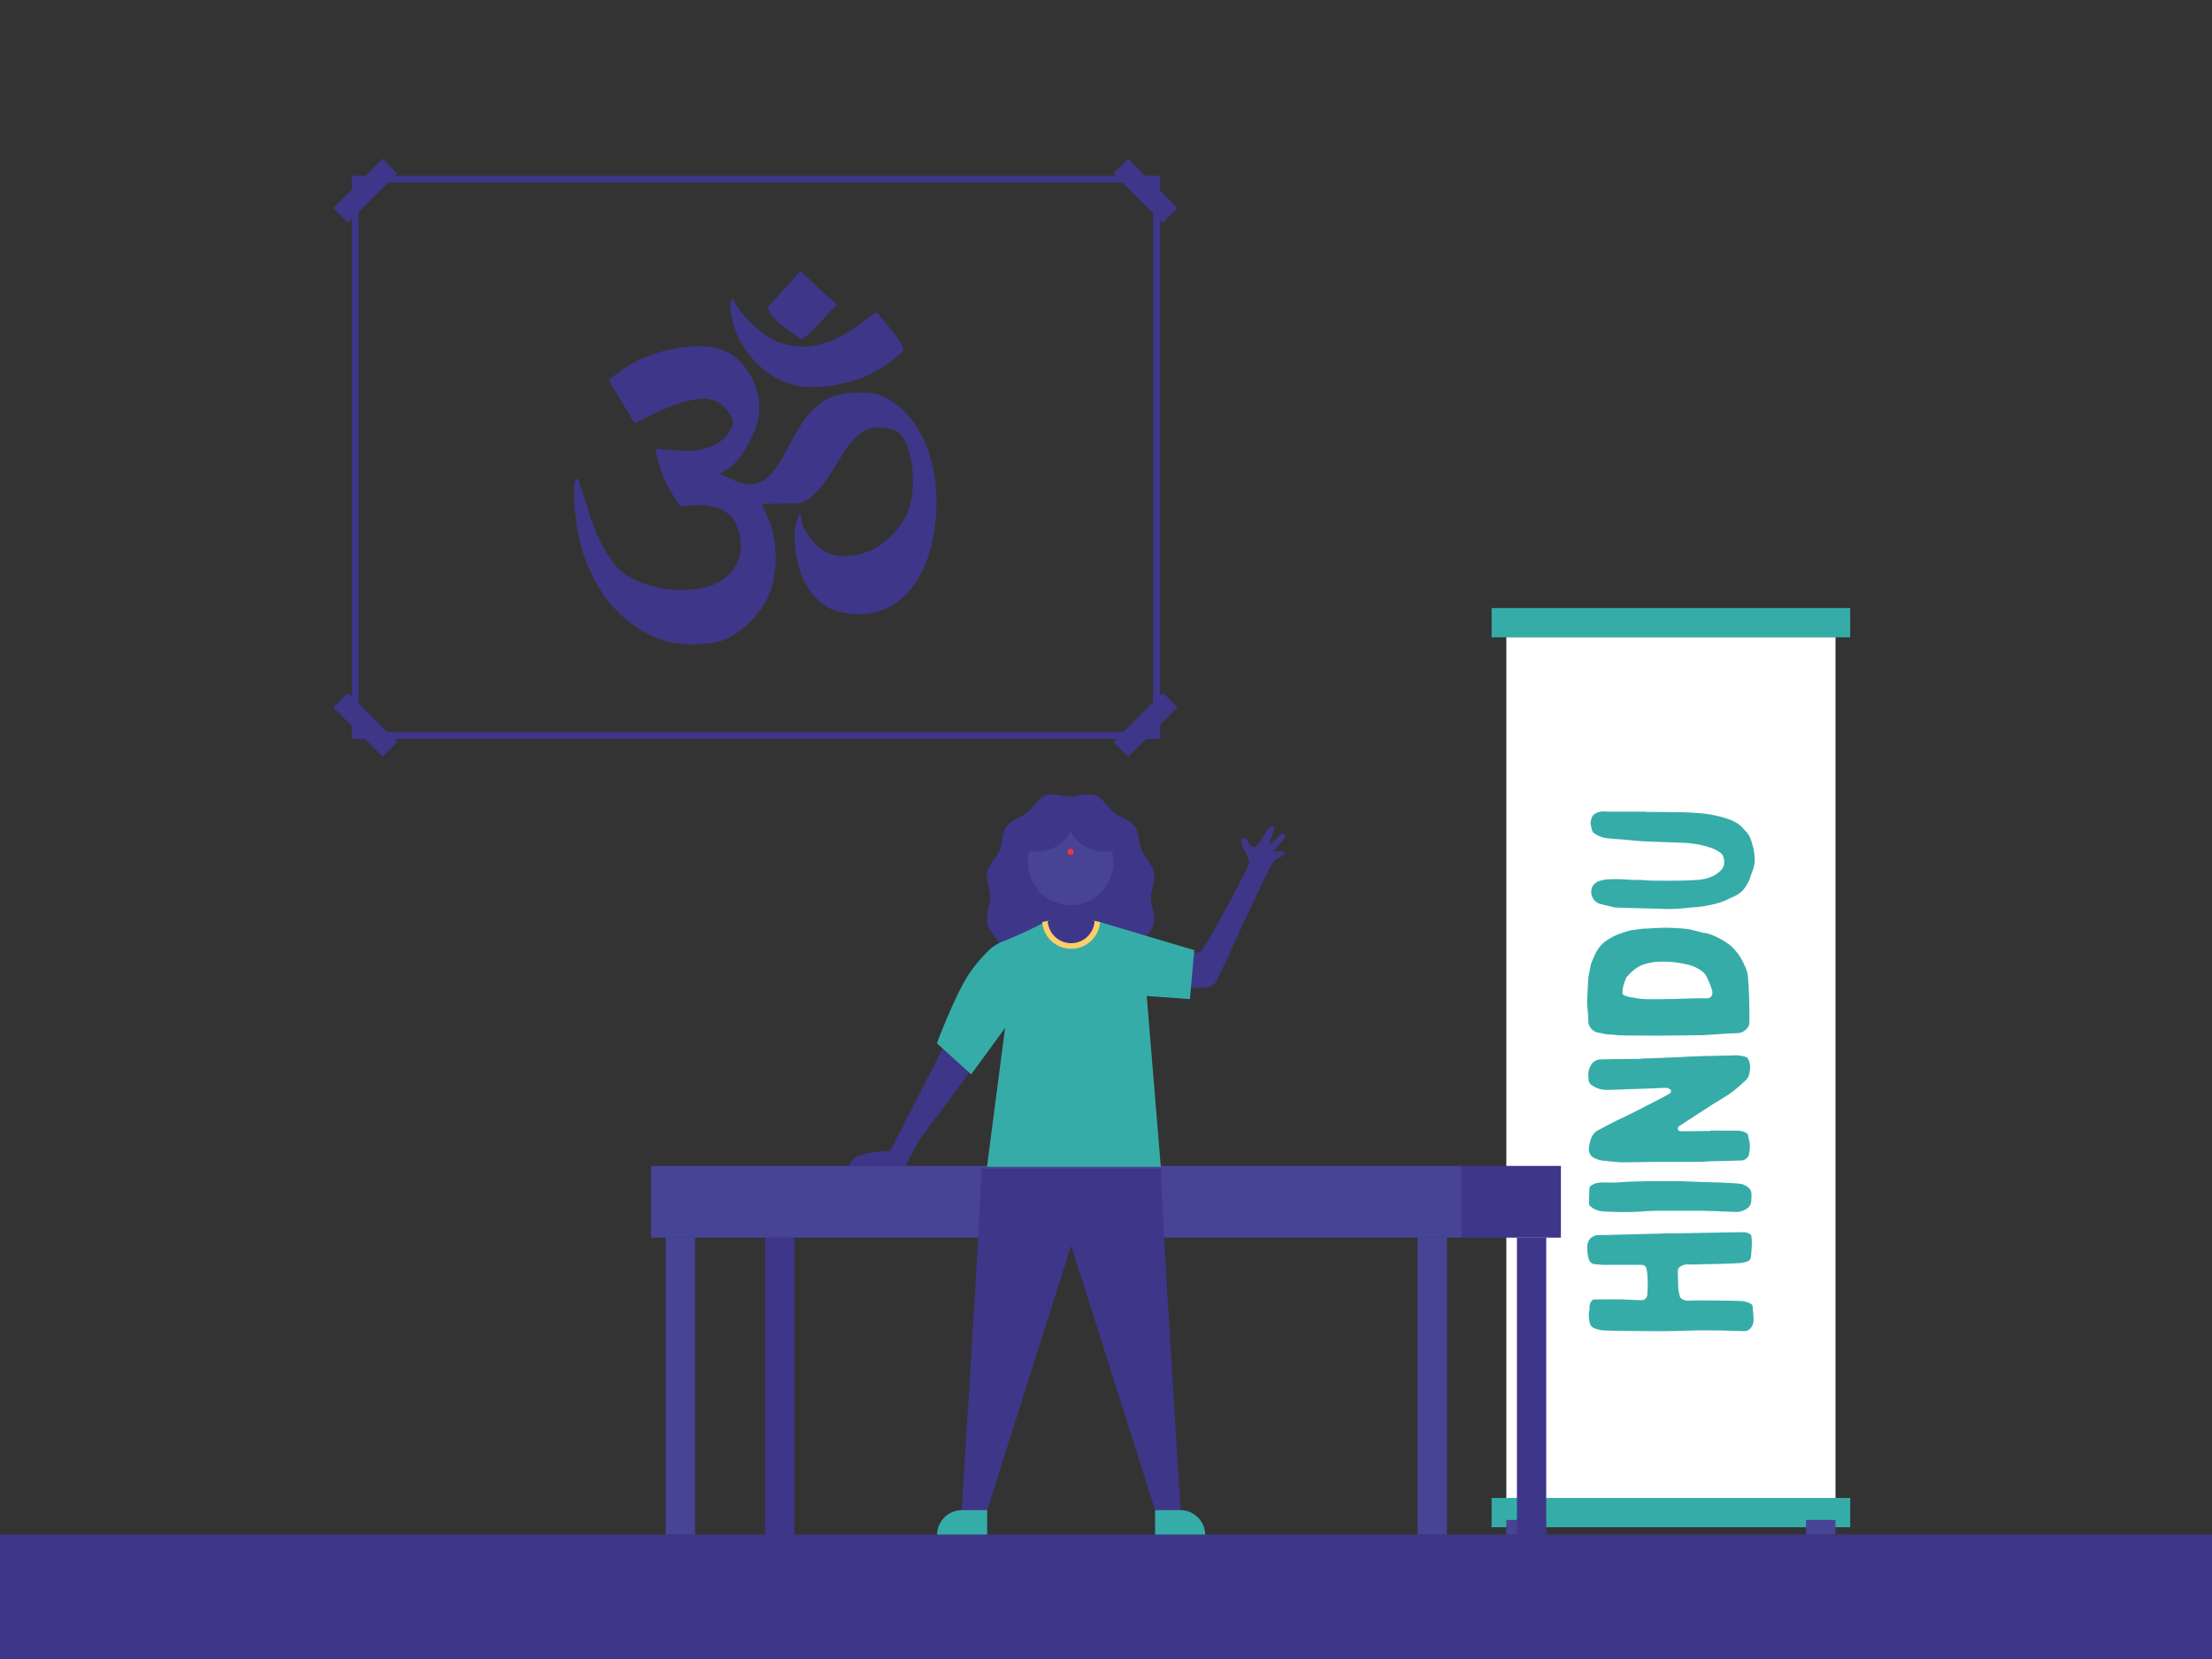
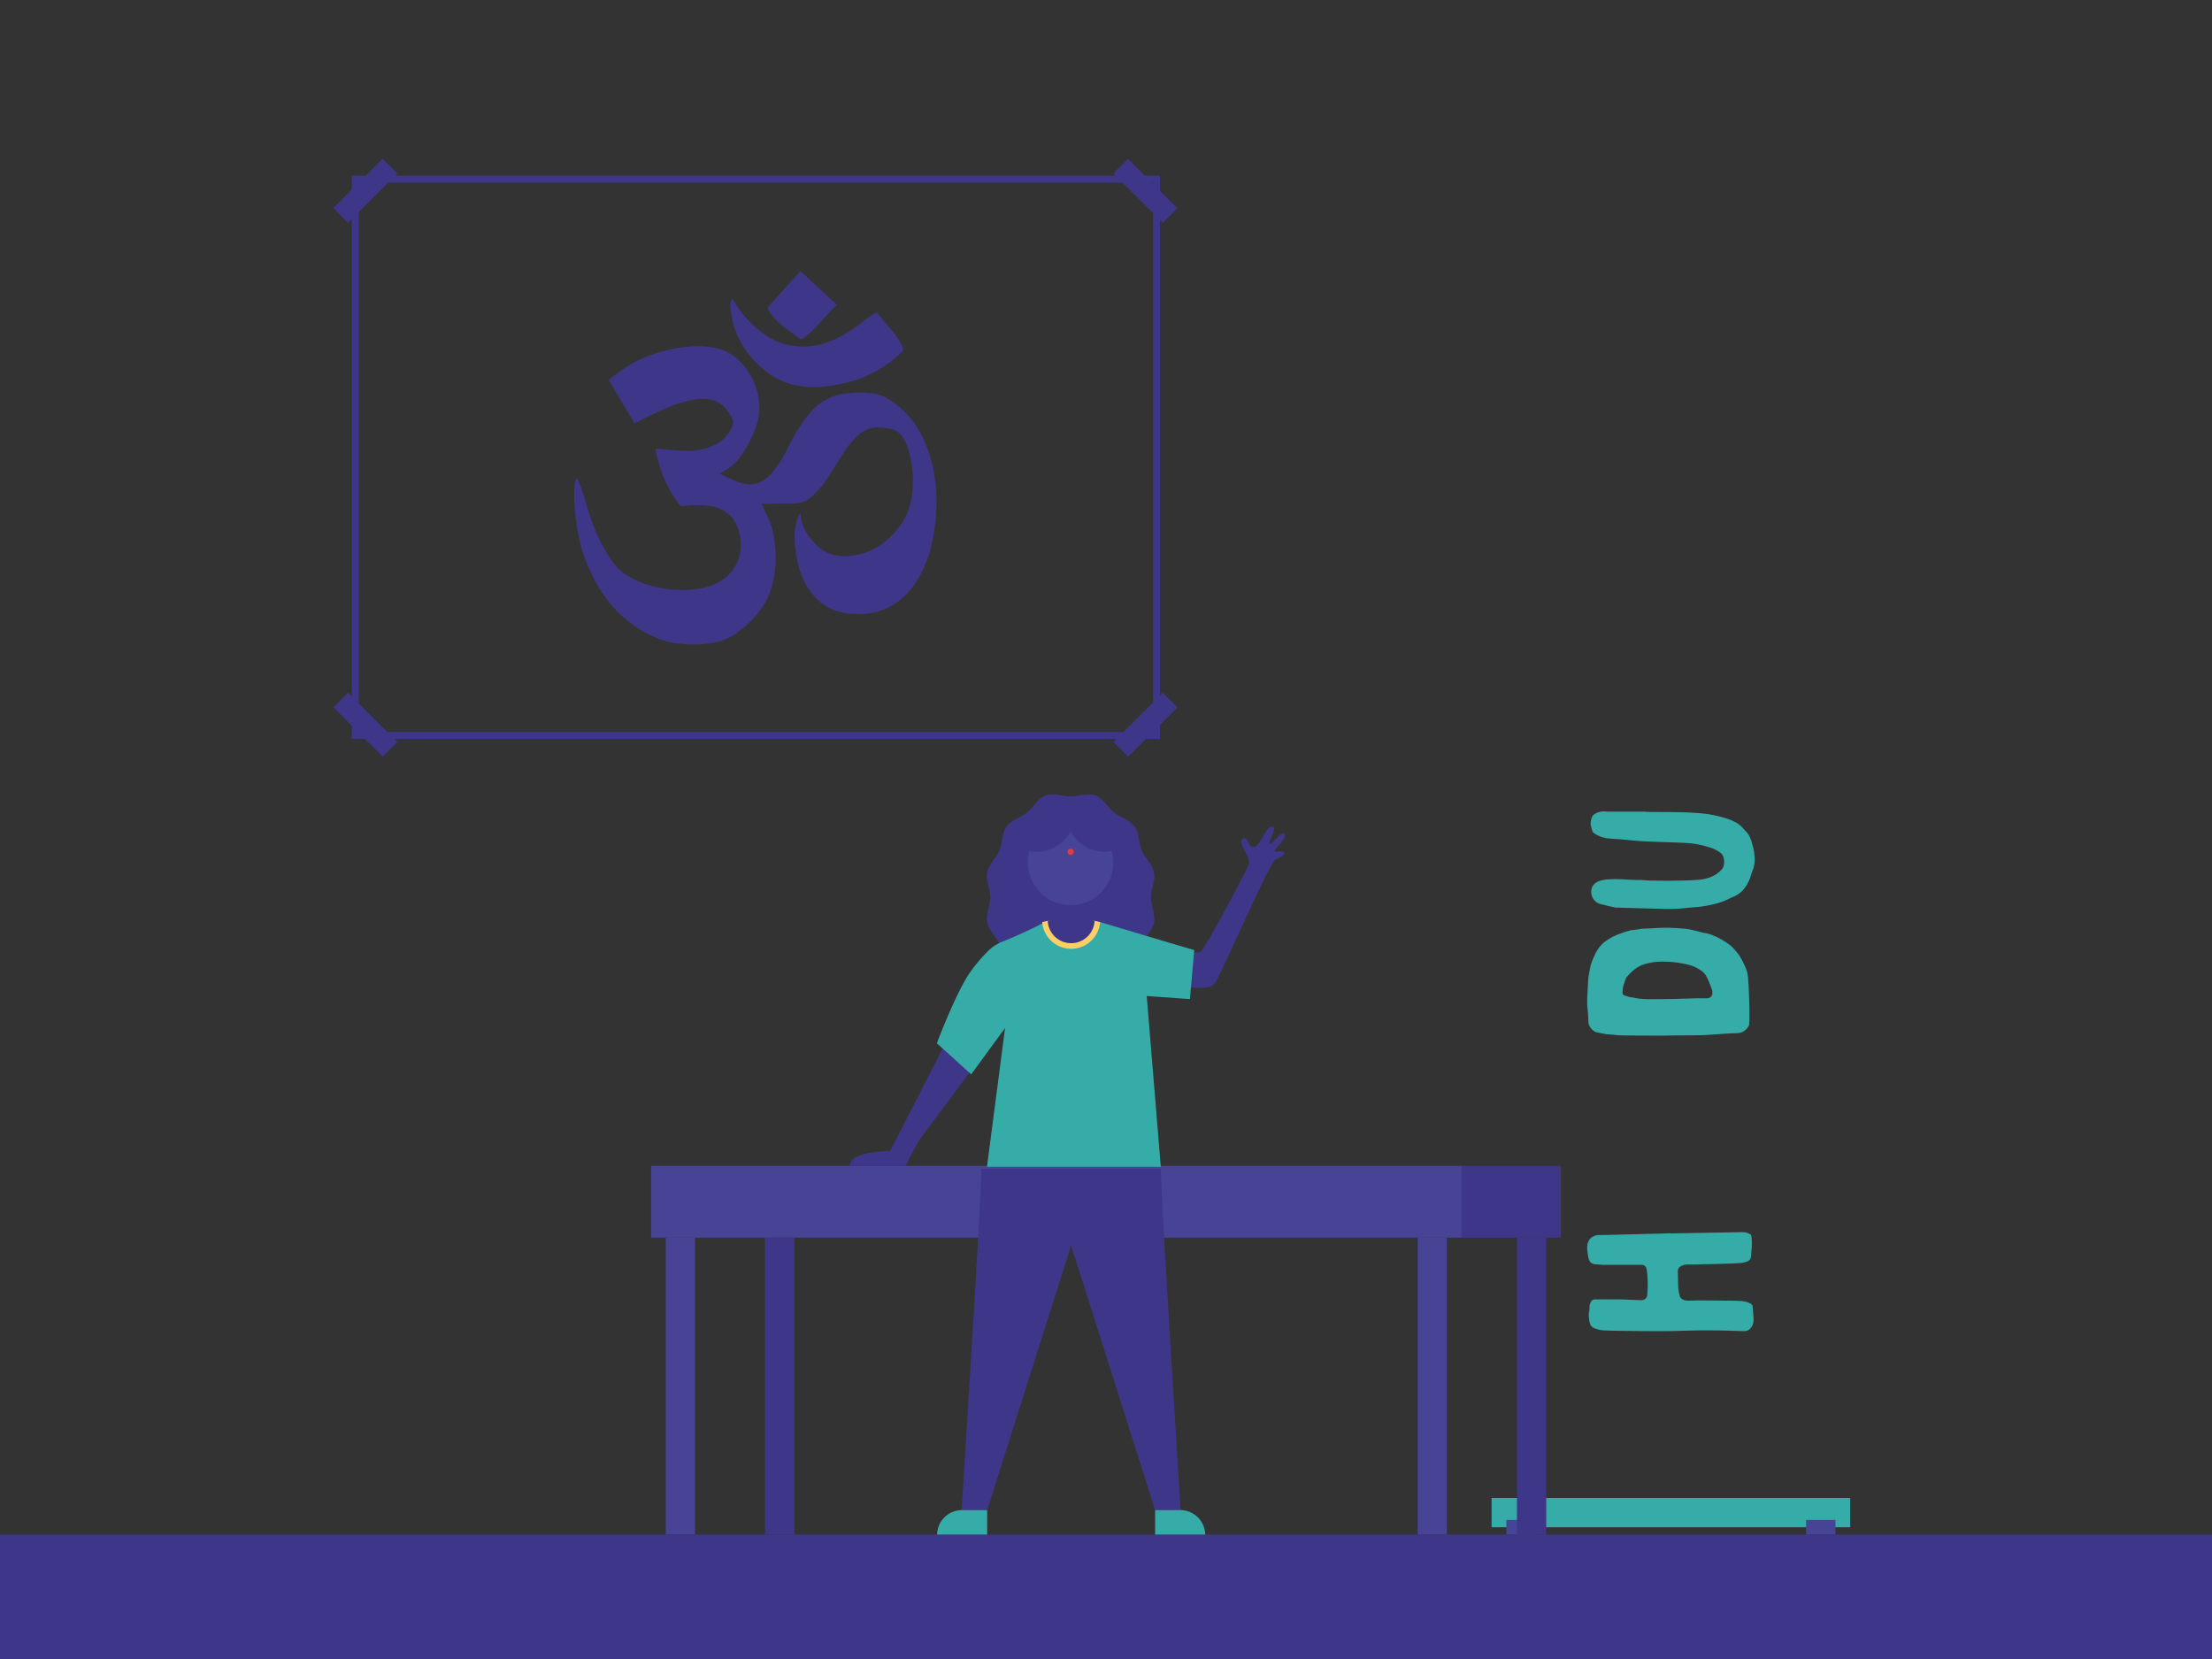
<svg xmlns="http://www.w3.org/2000/svg" width="1600" height="1200" viewBox="0 0 1600 1200">
  <rect x="0" y="0" width="1600" height="1200" fill="#333333" stroke="none" />
  <rect x="1078.93" y="1083.51" width="259.38" height="21.19" fill="#36aca9" />
-   <rect x="1078.93" y="439.81" width="259.38" height="21.19" fill="#36aca9" />
-   <rect x="1089.57" y="461" width="238.1" height="622.51" fill="#fff" />
  <rect x="1089.57" y="1099.4" width="21.28" height="10.6" fill="#474395" />
  <rect x="1306.38" y="1099.4" width="21.28" height="10.6" fill="#474395" />
  <path d="M1232.16,891.74l28.8-.49a9.31,9.31,0,0,1,4.6,1.31,2.06,2.06,0,0,1,1.32,2.14c.66,4.77,0,9.55-.33,14.32a4.21,4.21,0,0,1-3.29,3.62,17.34,17.34,0,0,1-5.1,1c-8.89.5-17.94.66-26.82.83-3.29.16-6.75.16-10,.16a9.65,9.65,0,0,0-5.27,1.15,3.92,3.92,0,0,0-2.46,3.79c.16,4.11.16,8.06.32,12.18a37.52,37.52,0,0,0,1.16,5.92c0,.49.49,1,.82,1.32a6.78,6.78,0,0,0,4.61,1.81c3.12,0,6.41-.17,9.54-.17,6.75,0,13.49.17,20.24.17,3.29,0,6.58.16,9.71.32a17.74,17.74,0,0,1,5.92,1.65,2.89,2.89,0,0,1,1.81,2.3c.17,3.13.66,6.26.66,9.38a9,9,0,0,1-2,6.09,5.88,5.88,0,0,1-4.78,2.31c-6.91-.17-13.82-.5-20.89-.5-7.08-.16-14.32,0-21.56.17-5.1.16-10.37.33-15.47.33-8.88,0-17.93,0-27-.17-5.27,0-10.53-.16-15.8-.33a21.13,21.13,0,0,1-7.73-1.64,5.41,5.41,0,0,1-3.3-4,28.56,28.56,0,0,1-.65-6.42v-.66a11.68,11.68,0,0,0,.49-4.77,8.59,8.59,0,0,1,1.32-3.62,2.89,2.89,0,0,1,2.46-1.32c6.75,0,13.5-.16,20.24,0,4.61.17,9.22.5,13.66.5a4,4,0,0,0,4.12-3.79,85.24,85.24,0,0,0,.16-13,30.51,30.51,0,0,0-.66-5.43,3.45,3.45,0,0,0-3.45-3.29h-28.31l-5.92-.49a4.94,4.94,0,0,1-4.11-3.62,35.53,35.53,0,0,1-1.16-9.22c.33-3.12,1.32-5.76,4.45-7.24a8.23,8.23,0,0,1,4-1c5.26,0,10.36-.17,15.46-.33,9.22-.17,18.43-.5,27.81-.66,2.8-.17,5.76-.17,8.72-.33v.16Z" fill="#36aca9" />
-   <path d="M1179.17,854.72c4.12-.17,8.07-.17,12-.33h24c6.25.16,12.51.49,18.92.66,3.46.16,7.08.16,10.7.33l9.71.49a42.41,42.41,0,0,1,4.61.49,5.4,5.4,0,0,1,2.63.83,15.83,15.83,0,0,1,2.3,1.31,6,6,0,0,1,2.8,5.43,20.44,20.44,0,0,1,0,3.13c0,2.14-.33,4.44-2,6.09a10.86,10.86,0,0,1-3.13,2.14,14.06,14.06,0,0,1-6.91,1.31c-5.76-.16-11.36-.49-16.95-.66-2.8,0-5.6-.16-8.23-.16h-28.3q-6.66,0-13.33.49a192.1,192.1,0,0,1-23.86.17,46.57,46.57,0,0,1-6.75-.5,15.29,15.29,0,0,1-6.25-2.79,3.61,3.61,0,0,1-1.81-3.29c.17-3.29.17-6.59.33-9.88a3.21,3.21,0,0,1,1.81-2.79,12.36,12.36,0,0,1,6.25-1.81c3.29-.17,6.42,0,11,0C1171.28,855.21,1175.23,854.88,1179.17,854.72Z" fill="#36aca9" />
-   <path d="M1257.34,817.86a12.2,12.2,0,0,1,5.76,1.65,2.26,2.26,0,0,1,1.31,1.64c.33,1.65.66,3.46,1.15,5.27.5,2.63,0,5.26-.33,7.9a6,6,0,0,1-5.92,5.1l-18.59.49c-2.47,0-4.78.17-7.24.33-1.16,0-2.31.16-3.29.16h-28.14c-9.55,0-19.26.33-28.8.33-2.3,0-4.44-.33-6.75-.49-2.13-.16-4.44-.49-6.58-.66a20.4,20.4,0,0,1-6.42-1.81,6.74,6.74,0,0,1-4.11-5.26,2.53,2.53,0,0,1-.16-1.16c.33-3.29.82-6.58,2.46-9.54a9.32,9.32,0,0,1,4.61-4.44c3.79-2,7.41-4,11-5.76,3.12-1.65,6.41-3.13,9.54-4.61l6.91-3.45c2-1,4-2,5.76-3,4.12-2,8.06-4.11,12.18-6.25,2-1,4-2.14,5.92-3.29a2.38,2.38,0,0,0,1-1.15,1.58,1.58,0,0,0-1-2.14,5.12,5.12,0,0,0-3.45-.82c-5.76.16-11.52.49-17.28.65-3.29.17-6.58.17-10,.33l-13.49.5a47.57,47.57,0,0,1-4.77-.33,19.22,19.22,0,0,1-7.08-3,5.07,5.07,0,0,1-2.47-4.78,2.5,2.5,0,0,0-.16-1.15,14.34,14.34,0,0,1,2.3-9.38,8.21,8.21,0,0,1,6.91-3.45c8.89-.17,17.77-.33,26.66-.33a27.67,27.67,0,0,0,3.62-.33c6.09-.17,12.18-.33,18.1-.66,5.76-.16,11.35-.49,17-.82a44.73,44.73,0,0,0,4.77-.17l20.9-.49c2.14,0,4.11-.17,6.09-.17a29,29,0,0,1,7.57,1.16c1,.33,1.31,1,1.81,1.81,1.81,3.78,1.48,7.73.33,11.68a8.1,8.1,0,0,1-2.31,3.46c-1.48,1.31-2.8,2.63-4.28,3.94a94.52,94.52,0,0,1-7.89,6.26l-7.9,4.93c-3.62,2-7.08,4.45-10.7,6.75-5.59,3.62-11.35,7.41-16.95,11a2.36,2.36,0,0,0-1.31,2.13c.16,1,.49,1.49,1.48,1.65a6.94,6.94,0,0,0,1.81.16c6.74,0,13.49-.16,20.24-.16v-.33Z" fill="#36aca9" />
  <path d="M1172.92,748.92c-2.8,0-5.59-.5-8.39-.66-3.13,0-6.09-1-9.22-1.48-3.45-.66-6.58-4.77-6.41-8.07a92.85,92.85,0,0,0-.66-9.54,58.75,58.75,0,0,1,0-9.38c.16-4.11.33-8.23.66-12.18.16-2,.66-4,1-5.92.17-1.15.5-2.3.66-3.46.17-.32.17-.82.33-1.15,1.48-3.62,2.8-7.4,5.1-10.69a22,22,0,0,1,6.59-6.42,38.35,38.35,0,0,1,5.59-3.13c2-1,4.28-1.64,6.42-2.47.82-.32,1.64-.49,2.47-.82.82-.16,1.81-.49,2.63-.66,2.8-.33,5.43-.65,8.23-1.15h.82c6.25-.16,12.34-.82,18.59-.66,3.62.17,7.41.33,11,.66,4.28.33,8.39,1.65,12.5,2.63a8.2,8.2,0,0,0,2.64.5,30.5,30.5,0,0,1,6.58,2.14,54,54,0,0,1,11.85,7.07,22.27,22.27,0,0,1,3.29,3.46c3.12,3.29,5.1,7.24,6.91,11.19a26.61,26.61,0,0,1,1.81,5.1,37.23,37.23,0,0,1,.66,6.09c.33,2.79.33,5.59.49,8.39,0,1.64.16,3.29.16,5.1.17,4.28.17,8.56.17,12.84a38.77,38.77,0,0,1-.17,4.44,2,2,0,0,1-.32,1.32,10.07,10.07,0,0,1-5.76,4.93c-.66.17-1.32.17-2,.33-2.63.16-5.1.16-7.73.33l-14.48,1c-1,0-2,.16-3,.16-9.55.17-19.09.17-28.8.33C1193.16,749.08,1183.12,749.08,1172.92,748.92Zm54-26.83H1235a3.73,3.73,0,0,0,3.62-3.45,11.23,11.23,0,0,0-.17-2.3,71,71,0,0,0-4.28-10.37,11.55,11.55,0,0,0-2.63-3.13,27.93,27.93,0,0,0-10.69-5.1,76.76,76.76,0,0,0-20.24-2.14,40.84,40.84,0,0,0-12.51,2.31c-4.77,1.81-8.23,5.1-11.52,8.88-.16.17-.49.49-.49.82-.66,2-1.48,3.95-2,5.93a33.86,33.86,0,0,0-.49,4.11,2.18,2.18,0,0,0,1.65,2.47c1.15.33,2.46.82,3.78,1.15.82.17,1.65.17,2.47.33a49.68,49.68,0,0,0,4.93.82c1.65.17,3.3.17,4.78.33h6.91c4.11,0,8.06-.16,12.17-.16Z" fill="#36aca9" />
  <path d="M1212.58,587.49c4.61,0,9.05.17,13.66.5a89.32,89.32,0,0,1,20.73,3.45c4.44,1.32,8.89,3,12.51,6.26.65.65,1.31,1.48,2,2.14.49.49.82,1,1.15,1.31,2.31,2.14,3.46,4.94,4.44,7.9.33,1.32.66,2.8,1.16,4.28a43.54,43.54,0,0,1,1,8.06,20.87,20.87,0,0,1-1.31,7.74c-.83,2-1.48,4.27-2.14,6.25a30.28,30.28,0,0,1-4.94,8.39,19.8,19.8,0,0,1-6.09,4.44c-1.48.66-3.12,1.32-4.6,2.14a45.34,45.34,0,0,1-7.9,3,95.53,95.53,0,0,1-10,2.14c-1.81.33-3.78.5-5.59.66l-5.93.5a113.07,113.07,0,0,1-16.62.82c-9.54-.33-19.09-.5-28.79-.82-2.14,0-4.28-.17-6.42-.17a5.73,5.73,0,0,1-1.81-.33c-3-.66-5.93-1.31-8.89-2.14a8.8,8.8,0,0,1-6.25-4.77c-1.65-3.13-1.15-7.73,1.32-9.87a9.68,9.68,0,0,1,3.29-2A24.67,24.67,0,0,1,1165,636c5.93-.33,11.85.33,17.77.49h2.8c1.81,0,3.62.16,5.43.33,1.32,0,2.64.16,4,.16,5.93,0,11.85.17,17.77,0,4.78,0,9.71-.16,14.48-.49a31.27,31.27,0,0,0,10.21-2.14,19.87,19.87,0,0,0,8.55-6.25c.17-.5.5-1,.66-1.48a11,11,0,0,0-.16-6.91,6.4,6.4,0,0,0-2.64-3.29,25.38,25.38,0,0,0-7.73-3.62,67.18,67.18,0,0,0-18.1-3.13c-9.87-.49-19.58-.66-29.46-1.15-5.76-.33-11.35-1-17.11-1.48-2.8-.17-5.59-.33-8.39-.66a20.26,20.26,0,0,1-10.53-4.12c-.33-.33-.66-.65-.66-1a26.5,26.5,0,0,1-1.32-5.1,10.21,10.21,0,0,1,.66-4.28,4.83,4.83,0,0,1,2.3-3.13,11.78,11.78,0,0,1,6.59-1.81c2.63.17,5.1.17,7.73.17h22.54v.16C1197.77,587.33,1205.17,587.33,1212.58,587.49Z" fill="#36aca9" />
  <rect x="1025.41" y="895.22" width="21.19" height="214.78" transform="translate(2072.02 2005.22) rotate(-180)" fill="#474395" />
  <rect x="481.56" y="895.22" width="21.19" height="214.78" transform="translate(984.32 2005.22) rotate(-180)" fill="#474395" />
  <rect x="470.97" y="843.34" width="586.24" height="51.88" transform="translate(1528.17 1738.56) rotate(-180)" fill="#474395" />
  <rect x="1097.24" y="895.22" width="21.19" height="214.78" transform="translate(2215.68 2005.22) rotate(-180)" fill="#3e3689" />
  <rect x="553.39" y="895.22" width="21.19" height="214.78" transform="translate(1127.98 2005.22) rotate(-180)" fill="#3e3689" />
  <rect x="1057.2" y="843.34" width="71.83" height="51.88" transform="translate(2186.24 1738.56) rotate(-180)" fill="#3e3689" />
  <path d="M716.32,649.11c0,6.08-3.39,12.37-2.3,18,1.15,6,6.68,10.52,8.89,15.85,2.34,5.62,1.76,12.76,5.11,17.44,3.55,5,10.5,6.59,15,10.23,4.69,3.81,7.86,10.24,13.32,12.3s12-.67,18.08-.67S787,725,792.47,723s8.64-8.5,13.33-12.3c4.47-3.64,11.42-5.28,15-10.23,3.35-4.68,2.76-11.82,5.1-17.44,2.21-5.32,7.74-9.87,8.89-15.85,1.09-5.66-2.3-11.95-2.3-18s3.39-12.37,2.3-18c-1.15-6-6.68-10.52-8.89-15.84-2.34-5.62-1.75-12.76-5.11-17.44-3.54-5-10.49-6.6-15-10.23-4.68-3.81-7.85-10.25-13.32-12.31s-12,.68-18.08.68-12.58-2.75-18.08-.68-8.64,8.5-13.32,12.31c-4.48,3.63-11.43,5.28-15,10.23-3.35,4.68-2.77,11.82-5.11,17.44-2.21,5.32-7.74,9.87-8.89,15.84C712.93,636.73,716.32,643,716.32,649.11Z" fill="#3e3689" />
  <polygon points="763.61 670.67 785.18 670.67 783.56 649.11 765.23 649.11 763.61 670.67" fill="#3e3689" />
  <path d="M638.13,843.46H655c.57-1.29,1.32-2.81,2.28-4.62l7.37-13.8,37.84-50.87s-2.62-9.87-4.23-10.77-15.83-6.21-15.83-6.21-24.68,48.53-38.63,75.46c0,0-29.17-.48-29.17,10.81Z" fill="#3e3689" />
  <path d="M774.79,845.38h64.92C839,855,854,1092.32,854,1092.32H835.53L774.79,900.88l-60.73,191.44H695.58s15-237.31,14.29-246.94Z" fill="#3e3689" />
  <path d="M835.53,1092.32h36.24a0,0,0,0,1,0,0v18a0,0,0,0,1,0,0H853.53a18,18,0,0,1-18-18v0A0,0,0,0,1,835.53,1092.32Z" transform="translate(1707.29 2202.64) rotate(-180)" fill="#36aca9" />
  <path d="M695.82,1092.32h18.23a0,0,0,0,1,0,0v18a0,0,0,0,1,0,0H677.82a0,0,0,0,1,0,0v0A18,18,0,0,1,695.82,1092.32Z" fill="#36aca9" />
-   <polyline points="820.22 726.09 810.75 689.84 810.75 674.21 812.5 674.55" fill="#3e3689" />
  <path d="M844.52,684.33s20.14,6.53,23.71,4.23,31.09-54.54,34.89-62.9c2.69-5.92-9.89-17.13-3.6-19.2,3.39-1.12,2.4,4.22,6.39,6.19s9.45-12.2,12-13.9,5.34-1.35,2.49,4.92-2.67,7.61-.6,6.19,6.74-8.6,9.45-6.58-7.68,11-7.44,12.22,3.58-.27,6.5.59-1.59,3.85-5.76,5.74-36.43,76.61-43.2,88.63c-5.35,9.52-35.52-.27-35.52-.27Z" fill="#3e3689" />
  <path d="M829.45,720.44,839.64,844H713.91L727,743.55,702.5,777.09l-24.84-22.47s14.13-37.68,24.43-51.85A110.65,110.65,0,0,1,714,688.65a27.54,27.54,0,0,1,4.76-4.14l.26-.18a33.59,33.59,0,0,1,6.32-3.31,328.6,328.6,0,0,0,30.51-14.08h39.89s50.43,15.16,68.08,20.26l-3.11,35.45Z" fill="#36aca9" />
  <path d="M791.74,666.05l4,.89h0a21,21,0,0,1-41.87,0l4-.88Z" fill="#fece67" />
  <path d="M774.79,682.24a17,17,0,0,1-16.95-16.18c2.59-.53,5.8-.81,5.8-.81h22.3s3.21.27,5.8.8A17,17,0,0,1,774.79,682.24Z" fill="#3e3689" />
  <path d="M743.51,623.3a30.89,30.89,0,1,0,61.77,0,31.26,31.26,0,0,0-1-7.79,27.61,27.61,0,0,1-29.9-14.27,27.6,27.6,0,0,1-29.89,14.27A30.8,30.8,0,0,0,743.51,623.3Z" fill="#474395" />
  <circle cx="774.39" cy="616.12" r="2.26" fill="#e43941" />
  <path d="M497.44,466.09c-2.15-.2-4.3-.42-6.45-.6-8.59-.75-16.45-3.74-23.95-7.82-16.09-8.76-28-21.62-36.69-37.61a121.29,121.29,0,0,1-13.63-43,144.49,144.49,0,0,1-1.32-24,41.35,41.35,0,0,1,.75-5.63c.08-.48.62-.88.94-1.31.36.36.88.67,1.05,1.1,1.55,4.15,3.32,8.25,4.5,12.5,3.18,11.51,6.87,22.82,12.41,33.42,2.12,4.06,4.54,8,7.05,11.82,4.7,7.2,11.4,12,19.23,15.3a81.08,81.08,0,0,0,41.79,5.88c7.51-.89,14.69-3,20.78-7.7,8.62-6.69,12.51-15.58,11.9-26.45a34.79,34.79,0,0,0-2.67-11.24c-3.35-8.25-9.63-12.82-18.21-14.49-6.34-1.23-12.7-1-19.06-.35a5,5,0,0,0-1.24.15c-1.69.59-2.6-.31-3.55-1.55a89.52,89.52,0,0,1-15.72-34c-.43-1.81-.75-3.64-1.12-5.47a3.9,3.9,0,0,1,0-.5l4.73.39c5.83.41,11.66,1.06,17.5,1.15a43.14,43.14,0,0,0,20.94-4.46,27.23,27.23,0,0,0,12.07-12.75,6.83,6.83,0,0,0,.09-6.28c-3.14-6.12-7.33-11.2-14.26-13.21-4.59-1.33-9.26-1.06-13.89-.22-9.41,1.7-18.17,5.34-26.78,9.34-5.22,2.43-10.35,5.05-15.67,7.66l-18.67-31.27c6.81-5.45,13.66-10.64,21.55-14.31a107.79,107.79,0,0,1,34.22-9.64,71.91,71.91,0,0,1,20,.42,35.16,35.16,0,0,1,21.21,12.31,47.79,47.79,0,0,1,12,31.42A42.82,42.82,0,0,1,546,310.9,79.63,79.63,0,0,1,534.2,332a29.25,29.25,0,0,1-8.07,7.29c-1.83,1.07-3.6,2.26-5.38,3.39,0,.12.06.22.11.24,4.62,2,9.15,4.27,13.88,6,9.38,3.4,17.17.61,23.57-6.76a77,77,0,0,0,10-15.31c4.19-8.05,8.39-16.09,13.76-23.44,4-5.47,8.54-10.38,14.46-13.85a39.73,39.73,0,0,1,15.71-5,82,82,0,0,1,19-.08,26.26,26.26,0,0,1,10.06,3.39,62.94,62.94,0,0,1,23.81,24.24,94.32,94.32,0,0,1,11,33.28,123.41,123.41,0,0,1,.9,27.5c-1,13.33-3.55,26.31-9.13,38.56-4.17,9.15-9.81,17.2-17.91,23.33-9.66,7.33-20.66,10.08-32.64,9.39a44.08,44.08,0,0,1-16.1-3.69c-6.79-3.13-11.88-8.17-16.1-14.23-4.55-6.55-7-13.94-8.6-21.63a74.9,74.9,0,0,1-1.64-19.81,30.22,30.22,0,0,1,3.14-12.14,3.09,3.09,0,0,1,1-1.2,6.63,6.63,0,0,1,.3,1.43c0,5.54,2.42,10.23,5.49,14.58a51.12,51.12,0,0,0,6,7c6.3,6.16,14.17,8.3,22.7,7.7,16.18-1.16,28.37-9.38,37.74-22.23,5.45-7.48,8-16,8.75-25.14A78.38,78.38,0,0,0,657,325a34.68,34.68,0,0,0-4.17-8.94,12.73,12.73,0,0,0-8.52-5.75,41.17,41.17,0,0,0-11.76-1A20.92,20.92,0,0,0,620.59,315c-5.07,4.48-8.8,10-12.4,15.67s-7.14,11.47-10.94,17.05a62,62,0,0,1-10.13,11.52,18.37,18.37,0,0,1-12.18,4.93c-7.52.16-15,.18-22.55.26H551c.46,1,.87,1.93,1.26,2.83,2.24,5.18,4.88,10.19,6.33,15.69a80.93,80.93,0,0,1,2.29,25.75,76.23,76.23,0,0,1-2.7,16,52.44,52.44,0,0,1-9.89,18.69A71.56,71.56,0,0,1,530,459.75a41.16,41.16,0,0,1-17.38,5.65c-2.34.26-4.68.46-7,.69Z" fill="#3e3689" />
  <path d="M529.85,215.92a69.81,69.81,0,0,0,8.26,12.27,77.59,77.59,0,0,0,20,16.88A43,43,0,0,0,573,250c12.57,2.12,24.16-.88,35.22-6.71a121,121,0,0,0,17.7-12c2.26-1.77,4.74-3.27,7.12-4.89.79-.53,1.3-.4,2,.44q4.23,5.37,8.65,10.57a59.2,59.2,0,0,1,7.81,10.76c.44.84.76,1.74,1.21,2.57a3.2,3.2,0,0,1-.68,4.23,92.15,92.15,0,0,1-7.75,6.67,94.62,94.62,0,0,1-23,12.53A116.78,116.78,0,0,1,606,278.14a81.29,81.29,0,0,1-21.17,1.77A52.84,52.84,0,0,1,553,267.72a69.5,69.5,0,0,1-17.27-20.26,62.81,62.81,0,0,1-7.36-25.62,17.26,17.26,0,0,1,.37-4.29C528.84,217,529.46,216.46,529.85,215.92Z" fill="#3e3689" />
  <path d="M579,196.12l26.38,24.42c-1.28,1.2-2.57,2.27-3.69,3.49-3.82,4.12-7.56,8.31-11.37,12.44a49.8,49.8,0,0,1-9.82,8.44,1.42,1.42,0,0,1-1.89,0c-5.35-3.93-11-7.5-15.84-12.07a31.43,31.43,0,0,1-7.25-9.41,1.22,1.22,0,0,1,.19-1.59q11.36-12.52,22.67-25.1C578.51,196.52,578.71,196.35,579,196.12Z" fill="#3e3689" />
  <rect y="1110" width="1600" height="90" fill="#3e3689" />
  <rect x="239" y="130.5" width="50.48" height="15" transform="translate(-20.19 227.26) rotate(-45)" fill="#3e3689" />
  <rect x="256.73" y="498.97" width="15" height="50.48" transform="translate(-293.28 340.38) rotate(-45)" fill="#3e3689" />
  <path d="M254.5,534.46V127.09H839.1V534.46Zm5-402.37V529.46H834.1V132.09Z" fill="#3e3689" />
  <rect x="803.26" y="516.71" width="50.48" height="15" transform="translate(-128 739.39) rotate(-45)" fill="#3e3689" />
  <rect x="821" y="112.77" width="15" height="50.48" transform="translate(145.1 626.29) rotate(-45)" fill="#3e3689" />
</svg>